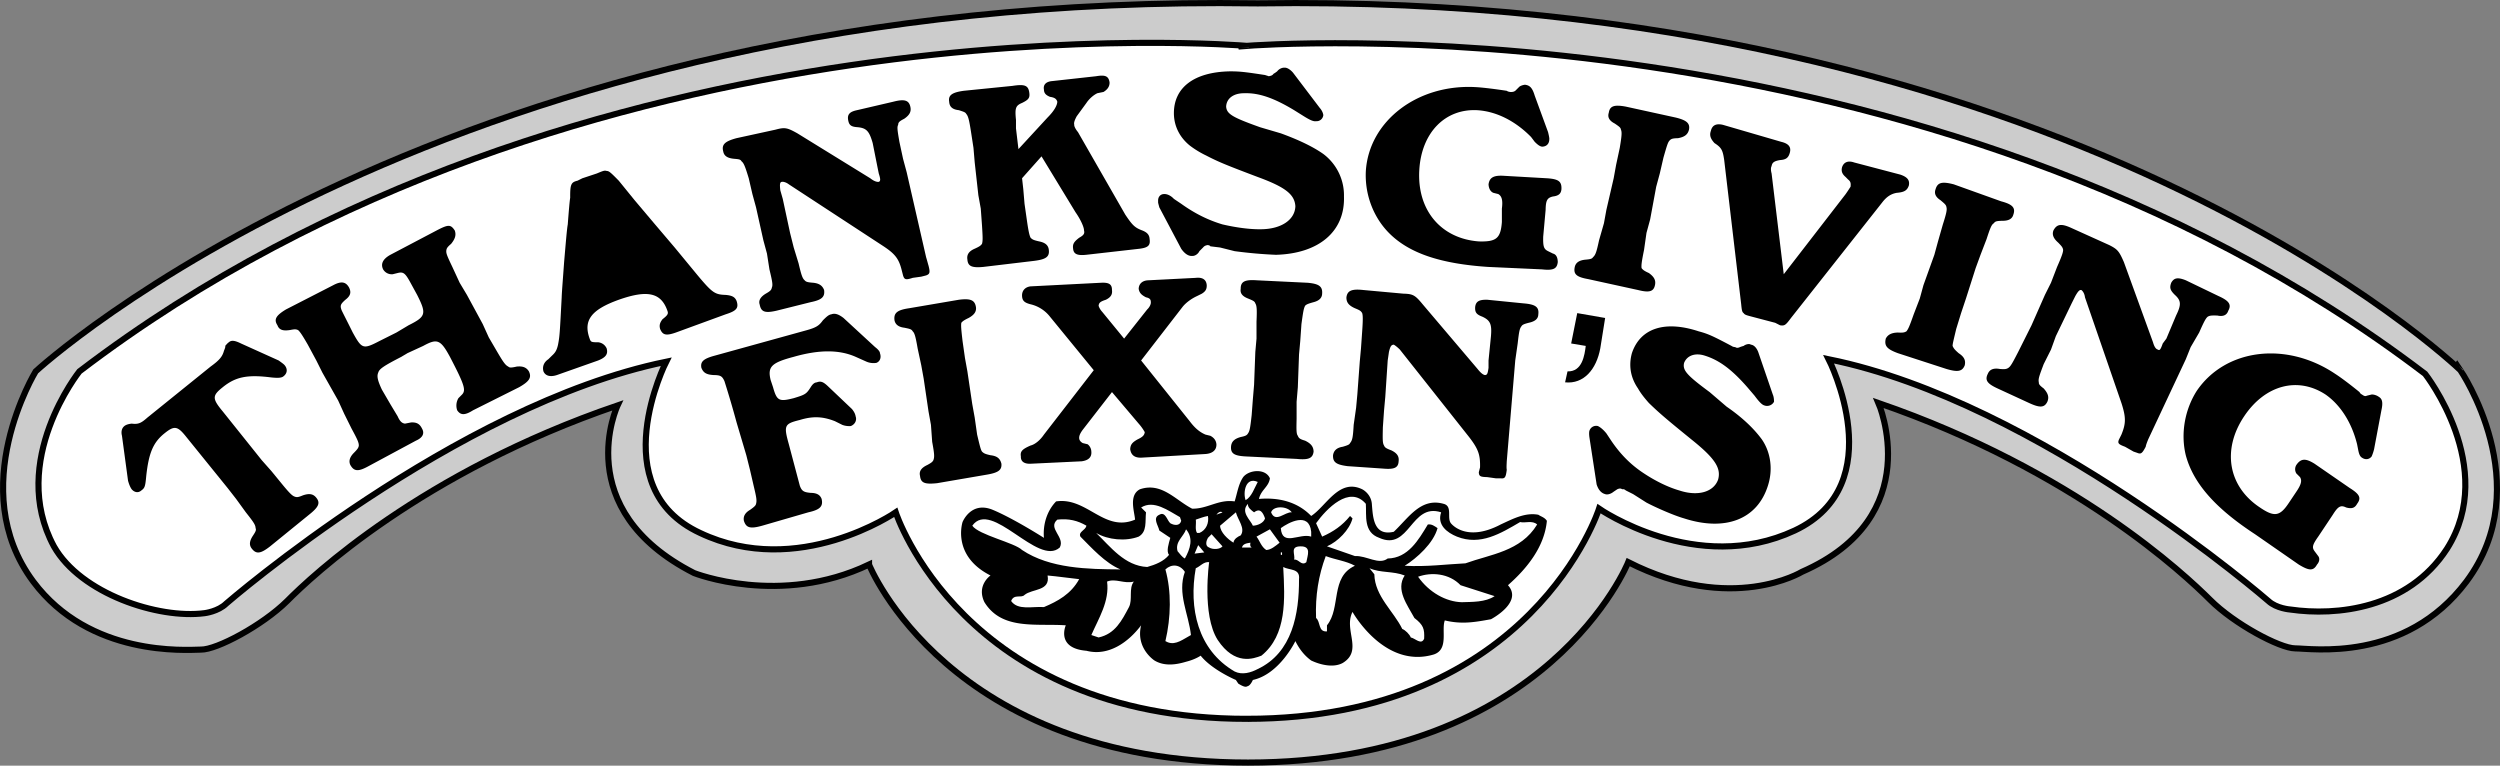
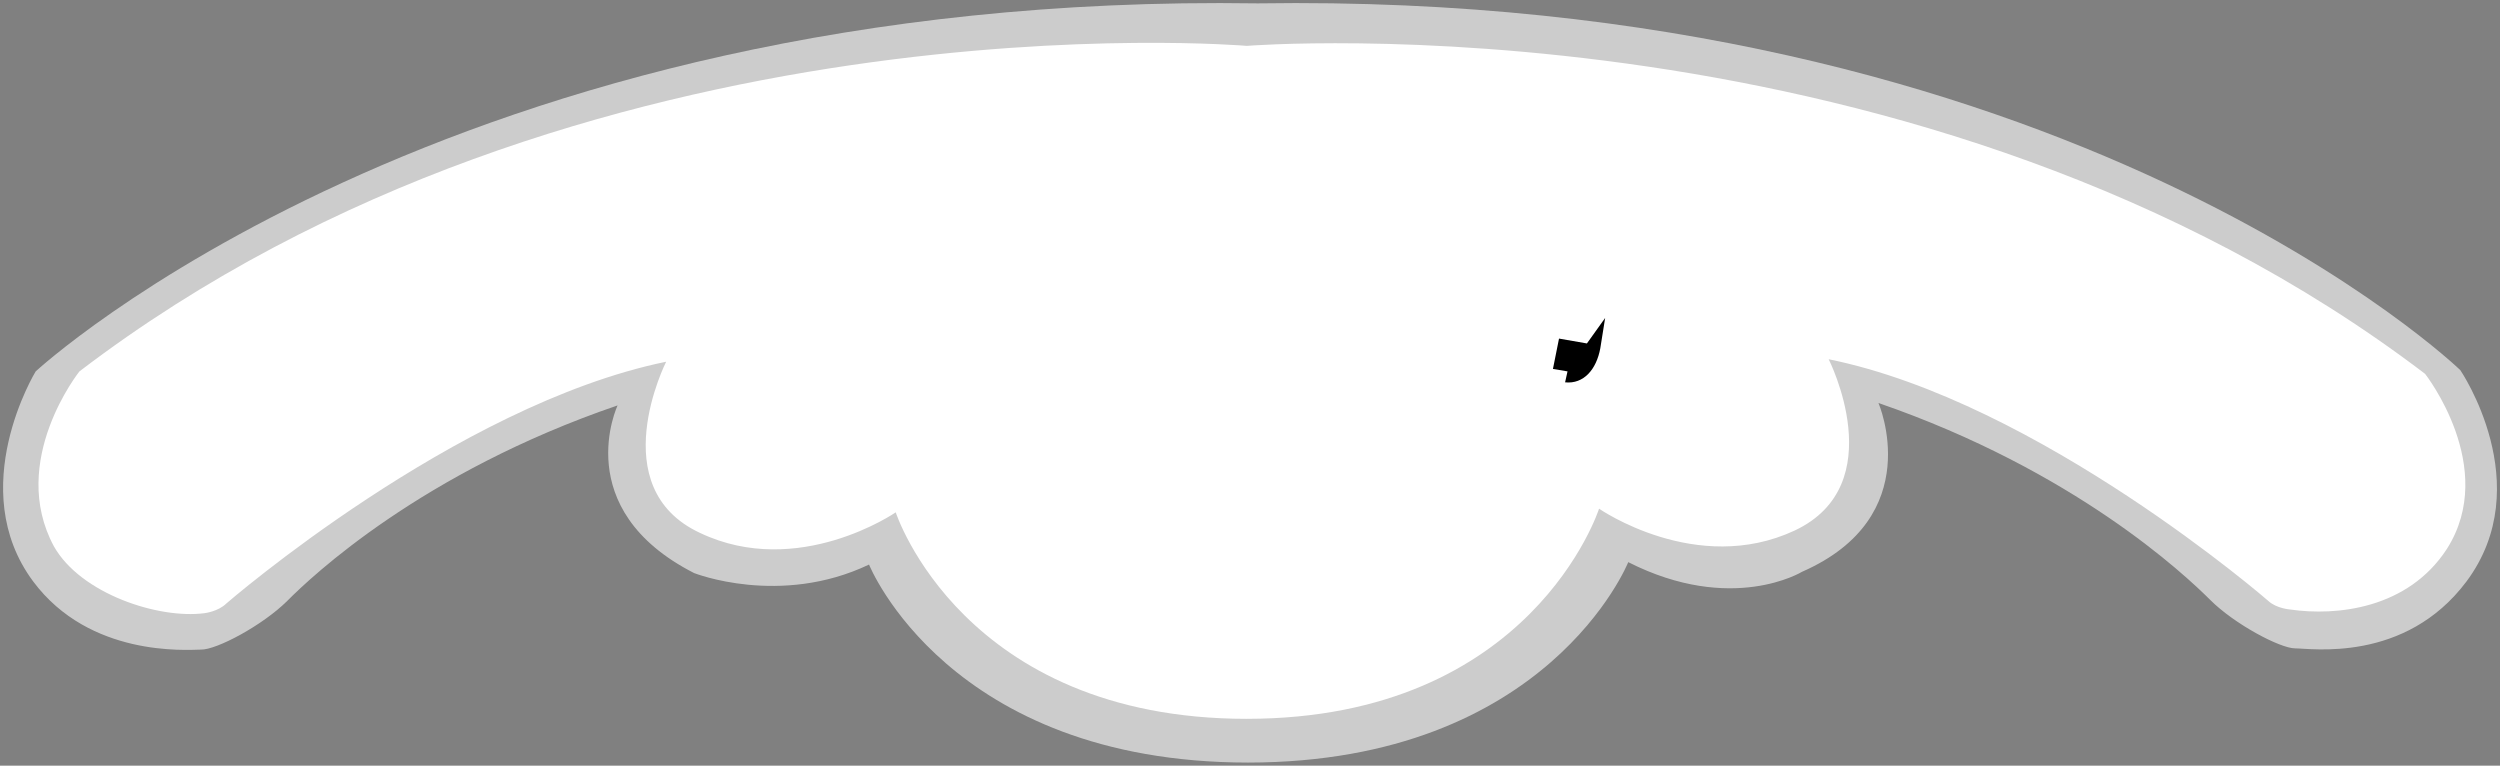
<svg xmlns="http://www.w3.org/2000/svg" width="205.803" height="63.029">
  <rect width="100%" height="100%" fill="#808080" stroke="none" />
  <path fill="#ccc" d="M71.54 46.476s6.523 16.285 31.198 16.3c24.72-.015 31.301-16.5 31.301-16.5 8.54 4.325 14.301.797 14.301.797 10.363-4.539 6.297-13.898 6.297-13.898 16.164 5.578 25.238 14.148 27.3 16.2 1.97 1.98 5.747 3.995 7 4 1.27-.005 9.047 1.234 14.102-5.5 5.934-7.958-.5-17.4-.5-17.4S170.297-.746 103.54.278C36.734-.747 2.938 30.573 2.938 30.573s-5.903 9.645-.2 17.301C7.383 54.09 15.313 53.5 16.54 53.476c1.293.023 5.074-1.996 7.098-4 2.008-2.028 11.082-10.594 27.203-16.102 0 0-4.027 8.532 6.297 13.801 0 0 7.066 2.797 14.402-.7" />
-   <path fill="none" stroke="#000" stroke-width=".504" d="M71.54 46.476s6.523 16.285 31.198 16.3c24.72-.015 31.301-16.5 31.301-16.5 8.54 4.325 14.301.797 14.301.797 10.363-4.539 6.297-13.898 6.297-13.898 16.164 5.578 25.238 14.148 27.3 16.2 1.97 1.98 5.747 3.995 7 4 1.27-.005 9.047 1.234 14.102-5.5 5.934-7.958-.5-17.4-.5-17.4S170.297-.746 103.54.278C36.734-.747 2.938 30.573 2.938 30.573s-5.903 9.645-.2 17.301C7.383 54.09 15.313 53.5 16.54 53.476c1.293.023 5.074-1.996 7.098-4 2.008-2.028 11.082-10.594 27.203-16.102 0 0-4.027 8.532 6.297 13.801 0 0 7.066 2.797 14.402-.7zm0 0" />
  <path fill="#fff" d="M102.637 59.175c23.484-.008 29-17.3 29-17.3s8.02 5.573 16.101 1.8c8.047-3.785 2.801-14.102 2.801-14.102 17.34 3.512 36.2 19.903 36.2 19.903.671.62 1.8.7 1.8.7 3.785.55 9.684-.04 12.899-5 4.25-6.696-1.801-14.4-1.801-14.4-41.332-31.46-97-27-97-27S47.824-.933 6.539 30.574c0 0-5.89 7.38-2.101 14.403 2.203 3.898 8.605 6 12.402 5.5 0 0 1.121-.13 1.797-.8 0 0 18.851-16.34 36.203-19.9 0 0-5.254 10.364 2.797 14.098 8.078 3.828 16.101-1.699 16.101-1.699s5.512 16.992 28.899 17" />
-   <path fill="none" stroke="#000" stroke-width=".504" d="M102.637 59.175c23.484-.008 29-17.3 29-17.3s8.02 5.573 16.101 1.8c8.047-3.785 2.801-14.102 2.801-14.102 17.34 3.512 36.2 19.903 36.2 19.903.671.62 1.8.7 1.8.7 3.785.55 9.684-.04 12.899-5 4.25-6.696-1.801-14.4-1.801-14.4-41.332-31.46-97-27-97-27S47.824-.933 6.539 30.574c0 0-5.89 7.38-2.101 14.403 2.203 3.898 8.605 6 12.402 5.5 0 0 1.121-.13 1.797-.8 0 0 18.851-16.34 36.203-19.9 0 0-5.254 10.364 2.797 14.098 8.078 3.828 16.101-1.699 16.101-1.699s5.512 16.992 28.899 17zm0 0" />
-   <path d="m21.54 37.874.8.903.898 1.097c.594.723.817.934 1 1 .192.082.317.063.7-.097.523-.176.843-.125 1.101.199.344.426.2.765-.601 1.398l-3.2 2.602c-.765.597-1.132.668-1.5.2-.234-.282-.226-.622.102-1.103.207-.316.27-.449.2-.597-.009-.266-.157-.485-.802-1.3l-.8-1.103-.7-.898-3.398-4.2c-.723-.913-.984-.96-1.8-.3-.938.75-1.294 1.629-1.5 3.5-.079.879-.122.996-.403 1.2-.246.222-.567.171-.797-.098-.113-.157-.211-.383-.3-.704l-.5-3.699c-.087-.344-.013-.629.198-.8.149-.118.356-.172.602-.2.543.067.77-.031 1.297-.5l5.203-4.199c.738-.531.973-.832 1.098-1.3.086-.208.132-.329.101-.4.078-.077.153-.195.301-.3.207-.184.484-.152 1 .102l3.098 1.398c.226.164.414.293.5.398.246.301.222.657-.098.903-.156.137-.453.152-1 .097-1.969-.25-2.938-.058-4 .801-.875.7-.887.93 0 2l3.2 4m11.198-3.597c.196.449.383.57.602.597l.5-.097c.441-.024.707.105.898.5.23.394.07.753-.5 1l-3.898 2.097c-.84.461-1.191.45-1.5-.097-.14-.301-.07-.633.297-1 .312-.317.379-.422.402-.602-.004-.254-.11-.492-.601-1.398l-.598-1.204-.5-1.097-1.3-2.301-.5-1-.7-1.3c-.484-.84-.652-1.071-.8-1.2-.192-.09-.31-.074-.7 0-.563.082-.867-.027-1-.398-.316-.48-.117-.805.7-1.301l3.898-2c.648-.344 1.023-.293 1.3.199.192.395.118.68-.3 1-.422.375-.461.492-.301.898.281.57.465.918.902 1.801.75 1.356.848 1.403 2.2.7l1.398-.7 1-.597c1.433-.715 1.488-.942.703-2.5l-.602-1.102c-.39-.7-.55-.812-1-.7l-.398.099a.822.822 0 0 1-.8-.399c-.223-.453-.016-.86.597-1.2l3.8-2c.97-.507 1.165-.51 1.5 0 .126.356.044.673-.3 1.099-.32.273-.387.378-.399.601-.007.211.094.45.5 1.3l.602 1.302.598 1 1.3 2.398.5 1.102.7 1.199c.5.855.671 1.086.902 1.2.105.1.234.108.7 0 .487-.048.792.062 1 .398.241.511.034.82-.802 1.3l-3.8 1.903c-.672.425-1.024.414-1.301 0a1.19 1.19 0 0 1 .101-1l.301-.301c.336-.36.195-.805-1-3.102-.773-1.425-1.05-1.527-2.199-.898l-1.3.598c-.138.09-.313.183-.5.3-1.454.75-1.817.993-1.903 1.301-.133.305-.04.672.3 1.399l.7 1.203.601 1m16.399-20c.527-.22.629-.258.8-.204.196 0 .329.118 1 .801l1.301 1.602 1.602 1.898 1.7 2 1.898 2.301c1.207 1.441 1.418 1.574 2.3 1.602.536.047.766.175.899.5.191.582-.004.812-.899 1.097l-4.101 1.5c-.805.282-1.086.215-1.297-.3-.082-.305-.016-.516.2-.797.44-.344.495-.457.398-.704-.52-1.48-1.63-1.734-4-.898-2.278.82-2.938 1.703-2.399 3.2.094.273.13.304.7.3.32.035.57.223.699.5.136.465-.063.746-.7 1l-3.398 1.2c-.555.179-.945.062-1.102-.302-.105-.378.02-.746.399-1l.3-.296c.282-.254.4-.457.5-.903.137-.707.145-.941.301-3.898.012-.418.094-1.422.2-2.903.148-1.714.23-2.718.3-3.097.09-1.184.153-1.922.2-2.2-.008-1.105.07-1.273.601-1.402l.399-.199 1.199-.398" />
-   <path d="M48.637 22.073c0 .555.02.805.101 1 .106.336.52.329 1.7-.097 1.207-.422 1.609-.727 1.5-1.2-.102-.124-.22-.316-.7-.902l-1-1.199-1.101-1.2-.2-.3c-.175 1.094-.234 1.973-.3 3.898m26.5.801c-.567.18-.684.16-.797-.199l-.102-.398c-.234-.954-.53-1.356-1.5-2l-7.8-5.102c-.211-.16-.457-.238-.598-.2-.133.028-.164.192-.102.7l.2.7.601 2.8.301 1.2.398 1.3c.23.969.317 1.238.5 1.398.11.13.23.168.7.204.496.05.761.234.902.597.082.57-.195.817-1.102 1l-2.8.7c-.946.218-1.286.12-1.399-.5-.11-.317.043-.622.5-.899.371-.21.461-.297.5-.5.09-.21.051-.469-.199-1.5l-.203-1.3-.297-1.098-.602-2.704-.3-1.097-.301-1.3c-.3-.99-.41-1.255-.598-1.4-.082-.152-.199-.167-.601-.203-.559-.05-.829-.238-.899-.597-.152-.574.125-.84 1.098-1.102l3.203-.699c.773-.21.965-.164 1.797.3l6 3.7c.312.246.531.309.703.3.144-.07.164-.187 0-.698l-.102-.5-.398-2c-.277-.961-.496-1.223-1.203-1.301-.531-.031-.715-.145-.797-.5-.129-.54.086-.77.7-.903l3-.699c.913-.238 1.277-.12 1.398.403.097.41-.059.695-.5 1-.403.207-.493.296-.5.5-.102.183-.063.441.101 1.398l.301 1.398.297 1.102 1.601 7c.078.254.13.465.2.7.144.566.105.687-.2.8l-.398.102-.703.097m9-8.199.101.898.102 1.204.2 1.398c.136.95.214 1.227.3 1.398.148.153.266.204.7.301.51.102.757.317.8.7.066.57-.238.78-1.203.902l-4.2.5c-.933.086-1.257-.055-1.3-.602-.067-.406.12-.691.601-.898.399-.18.5-.258.602-.403.07-.25.062-.511 0-1.5l-.102-1.398-.199-1.102-.3-2.699-.102-1.199-.2-1.3c-.16-1.032-.234-1.31-.398-1.5-.074-.134-.187-.165-.601-.302-.532-.058-.774-.273-.801-.699-.086-.527.219-.761 1.203-.898l4-.403c1.043-.16 1.324-.039 1.398.602.047.402-.093.55-.601.8-.535.223-.598.427-.5 1.4v.698l.203 1.704 2.398-2.602c.555-.555.79-1 .801-1.3-.07-.22-.195-.34-.601-.4-.34-.14-.493-.296-.5-.6-.075-.41.183-.66.699-.7l3.601-.398c.762-.13 1.02-.004 1.102.5.016.34-.176.605-.5.796l-.5.102c-.313.145-.672.453-.902.8l-.801 1.098c-.172.32-.254.547-.2.704-.027.086.094.355.301.597l3.899 6.801c.59.879.789 1.074 1.402 1.3.399.161.578.36.598.7.078.527-.121.707-.797.8l-4.402.5c-.758.083-1.059-.058-1.098-.5-.055-.386.074-.573.5-.902.371-.203.465-.347.398-.597.004-.293-.316-.957-.699-1.5l-2.8-4.602-1.602 1.801m15.5 5.602c-.051-.086-.16-.082-.2-.102-.199.023-.308.09-.398.2l-.3.3c-.122.254-.383.41-.602.398-.324.02-.637-.214-.899-.597l-1.8-3.403c-.055-.218-.121-.394-.098-.5-.031-.351.184-.597.5-.597.23-.008.539.117.797.398l.601.403c1.106.793 2.207 1.343 3.399 1.699 1.133.262 2.273.418 3.203.398 1.644-.02 2.766-.781 2.797-1.898-.063-.957-.793-1.559-3.098-2.403-2.527-.957-3.21-1.226-4.3-1.796a7.771 7.771 0 0 1-1.301-.801c-.829-.676-1.282-1.586-1.301-2.602-.031-2.172 1.672-3.445 4.601-3.5.828-.004 1.286.055 2.899.301.14.05.25.074.3.102.212-.036.32-.078.403-.204 0 0 .11-.054.297-.199.137-.187.398-.32.601-.3.188-.028.473.14.7.402l2.199 2.898c.183.207.277.422.3.602a.554.554 0 0 1-.597.5c-.203.035-.465-.07-1-.403l-.8-.5c-1.688-1.019-2.919-1.437-4.102-1.398-.91-.008-1.473.441-1.5 1.102.046.605.511.882 2.8 1.699l1.7.5c1.48.539 2.668 1.11 3.5 1.7a4.254 4.254 0 0 1 1.699 3.5c.093 2.897-2.086 4.702-5.598 4.8a37.331 37.331 0 0 1-3.402-.3l-1.2-.302-.8-.097m22.903 1.699c-3.99-.262-6.56-1.14-8.2-2.8-1.305-1.321-2-3.2-1.902-5.103.27-4.132 4.285-7.195 9.101-6.898.586.035 1.586.16 2.5.3.102.075.211.083.301.099.215.004.305-.036.398-.098l.301-.3c.094-.11.34-.185.5-.2.406.05.61.262.801.898l1.098 3c.07.293.12.516.101.602-.008.394-.262.597-.601.597-.184-.03-.352-.152-.598-.398l-.3-.398c-1.282-1.305-2.829-2.098-4.403-2.204-2.656-.152-4.613 1.829-4.797 4.903-.207 3.312 1.773 5.664 4.898 5.898 1.454.043 1.797-.261 1.899-1.597v-1.102c.094-.723-.02-1.035-.297-1.2l-.402-.1c-.239-.098-.38-.348-.399-.7.078-.562.418-.762 1.301-.7l3.5.2c.957.063 1.23.254 1.2.898-.032.36-.216.543-.7.602-.469.106-.59.316-.602 1.102l-.199 2.199c-.023.828.055 1.031.399 1.2l.402.198c.277.067.39.336.398.7-.062.55-.355.707-1.3.601l-4.399-.2m13.301-3.902-.3 1.102-.2 1.398c-.191.942-.234 1.247-.203 1.5.105.133.2.223.601.403.43.312.59.594.5 1-.113.531-.468.633-1.398.398l-4.102-.898c-.964-.172-1.226-.406-1.101-1 .078-.344.347-.555.902-.602.403-.035.524-.078.598-.199.215-.191.293-.445.5-1.398l.402-1.403.2-1.097.601-2.602.2-1.102.3-1.398c.168-1.004.187-1.289.098-1.5-.028-.176-.125-.238-.5-.5-.457-.234-.621-.516-.5-.898.086-.555.445-.676 1.402-.5l4.098.898c.922.223 1.199.484 1.101 1-.105.426-.394.606-.902.7-.453.011-.57.054-.7.198-.14.153-.214.407-.5 1.403l-.3 1.3-.297 1.098-.5 2.7m16.098-2.098c.226-.32.316-.477.402-.602.035-.293.004-.437-.203-.597l-.2-.204c-.285-.242-.378-.472-.3-.796.137-.43.496-.579 1-.403l3.8 1c.59.203.79.461.7.903-.145.402-.367.543-1 .597-.473.086-.836.324-1.2.801l-7.5 9.5c-.44.594-.527.66-.898.602l-.402-.204-1.899-.5c-.48-.125-.609-.16-.699-.296-.117-.082-.152-.207-.199-.704l-1.402-11.898c-.118-.816-.22-1.023-.801-1.398-.324-.36-.426-.637-.297-1 .11-.477.445-.633 1-.5l4.797 1.398c.617.148.832.438.703.898-.117.422-.32.57-.8.602-.481.082-.65.195-.7.5-.066.113-.078.316 0 .602l1 8.296 5.098-6.597m9.902 8.597-.402 1.204-.399 1.296c-.222.93-.297 1.227-.3 1.403.101.226.187.32.5.597.46.301.593.594.5 1-.204.508-.57.575-1.5.301l-4-1.3c-.903-.336-1.137-.594-1-1.2.16-.308.449-.488 1-.5.41.024.535-.004.699-.097.156-.192.261-.434.601-1.403l.5-1.3.301-1.098.898-2.5.301-1.102.399-1.398c.3-.93.347-1.215.3-1.403-.03-.203-.12-.28-.5-.597-.398-.258-.53-.555-.398-.903.164-.562.539-.648 1.5-.398l3.898 1.398c.95.25 1.2.54 1 1.102-.097.352-.402.504-.898.5-.469.012-.594.04-.703.2-.184.109-.29.35-.598 1.3l-.5 1.3-.402 1.098-.797 2.5m13.098 12.204c-.547-.204-.63-.29-.5-.602l.199-.398c.375-.914.387-1.41 0-2.602l-3-8.7c-.035-.304-.176-.515-.297-.6-.137-.032-.262.077-.5.5l-.3.6-1.302 2.7-.398 1.102-.602 1.199c-.363.965-.464 1.23-.398 1.5-.012.14.059.246.398.5.364.41.461.719.301 1.097-.242.493-.613.512-1.5.102l-2.601-1.2c-.852-.394-1.055-.679-.801-1.198.148-.356.457-.5 1-.403.406.031.535.016.703-.097.184-.133.312-.36.797-1.301l.601-1.2.5-1 1.102-2.5.5-1 .5-1.3c.418-.942.496-1.215.5-1.403-.035-.214-.117-.3-.402-.597-.418-.363-.516-.672-.399-1 .285-.547.664-.586 1.5-.2l3.098 1.399c.687.348.808.5 1.203 1.398l2.398 6.602c.11.383.239.563.399.602.14.101.222.02.402-.5l.301-.403.797-1.898c.437-.887.426-1.227-.098-1.7-.383-.378-.457-.581-.3-1 .23-.413.538-.464 1.199-.203l2.699 1.301c.863.387 1.078.703.8 1.2-.124.374-.421.503-.898.402-.504-.016-.633 0-.8.097-.157.137-.286.364-.7 1.301l-.7 1.2-.401 1-3.098 6.601c-.074.195-.164.395-.203.602-.29.554-.395.629-.7.5l-.3-.102-.7-.398m10.7 7.199c-3.309-2.164-5.086-4.215-5.7-6.5-.433-1.774-.085-3.75.903-5.3 2.367-3.481 7.375-4.103 11.398-1.4.48.305 1.282.915 2 1.5a.406.406 0 0 0 .2.2c.195.144.293.156.402.098l.398-.098c.153-.008.399.05.602.2.27.167.344.452.2 1.1l-.602 3.2a3.664 3.664 0 0 1-.2.597c-.195.254-.515.301-.8.102-.153-.09-.235-.277-.301-.602l-.098-.5c-.437-1.78-1.375-3.246-2.601-4.097-2.297-1.5-4.985-.774-6.7 1.8-1.836 2.747-1.312 5.774 1.301 7.5 1.203.82 1.656.727 2.399-.402l.601-.898c.414-.606.473-.93.3-1.2l-.3-.3a.663.663 0 0 1 0-.7c.38-.554.77-.554 1.5-.1l2.899 2c.824.515.96.82.601 1.3-.195.355-.45.422-.902.3-.45-.218-.664-.097-1.098.598l-1.2 1.801c-.487.684-.523.895-.3 1.2l.3.402c.142.183.106.472-.1.699-.301.535-.637.523-1.5 0l-3.602-2.5m-119.797-4c.164.453.324.543.898.597.528.004.782.184.899.5.14.61-.125.887-1.098 1.102l-3.8 1.102c-.973.27-1.313.183-1.5-.403-.067-.34.074-.652.5-.898.382-.27.468-.363.5-.5.077-.278.03-.54-.2-1.5l-.3-1.3-.301-1.2-.801-2.7a83.074 83.074 0 0 0-1-3.402c-.192-.418-.324-.492-.899-.5-.593-.035-.84-.191-1-.597-.09-.5.157-.746 1.102-1l7.598-2.102c.742-.21.992-.367 1.3-.8.305-.305.485-.47.7-.5.312-.114.617.007 1 .3l2.601 2.398c.258.196.403.383.399.5.14.387-.02.704-.301.801a1.498 1.498 0 0 1-.797-.097l-.902-.403c-1.329-.586-2.965-.61-5.098 0-1.848.489-2.16.824-1.902 1.903l.199.597c.316 1.125.496 1.211 1.703.903.941-.286 1.039-.336 1.398-.903.16-.258.309-.386.5-.398.332-.133.543-.031.899.3l2 1.899c.144.18.265.375.3.602.118.32-.058.664-.398.796a1.613 1.613 0 0 1-.699-.097l-.602-.3c-.988-.392-1.816-.435-2.898-.103-1.277.317-1.332.446-.902 2l.902 3.403m14.2-6.699.198 1.097.2 1.403c.226.949.296 1.246.402 1.398.164.16.285.207.7.3.538.063.792.266.898.7.043.516-.25.738-1.2.898l-4.101.704c-1.008.105-1.34-.016-1.399-.602-.09-.363.082-.656.602-.898.34-.184.437-.266.5-.403.098-.265.078-.527-.102-1.5l-.101-1.398-.2-1.102-.398-2.699-.199-1.102-.3-1.398c-.169-.988-.255-1.262-.403-1.398-.102-.176-.219-.204-.7-.301-.472-.059-.726-.262-.8-.602-.078-.61.215-.855 1.203-1l4.098-.699c.953-.121 1.308.023 1.402.602.055.367-.14.644-.602.898-.398.191-.496.273-.601.398-.035.25-.012.512.101 1.5l.2 1.403.199 1.097.402 2.704m17.899 1.398c.43.57.82.898 1.3 1.102l.399.097c.305.16.472.39.5.7.015.476-.32.757-.899.8l-5.3.301c-.532.012-.829-.21-.899-.7.024-.362.145-.542.598-.8.441-.207.566-.348.601-.601a3.883 3.883 0 0 0-.5-.7l-2.199-2.597-2.402 3.097c-.215.29-.313.512-.297.7.004.164.121.308.297.402l.402.098a.8.8 0 0 1 .301.601c.043.469-.246.727-.8.8l-4.2.2c-.523.02-.82-.183-.8-.601-.067-.41.1-.594.8-.899.348-.086.77-.414 1.098-.898l4.101-5.301-3.601-4.402a2.857 2.857 0 0 0-1.5-1c-.594-.137-.778-.301-.801-.7-.024-.453.265-.75.703-.8l5.797-.297c.656-.036.906.125.902.597.051.38-.113.606-.5.801-.488.16-.57.254-.601.5.05.145.129.313.3.5l1.801 2.2 1.899-2.4c.207-.19.32-.46.3-.6 0-.231-.093-.333-.398-.4-.363-.183-.55-.366-.602-.698.012-.41.301-.688.801-.703l3.899-.2c.55-.062.867.141.902.602.008.324-.09.504-.402.7l-.399.198c-.48.22-.941.57-1.199.903l-3.402 4.398 4 5m8.902-2.801-.102 1.2v1.402c-.023.937-.02 1.246.102 1.398.078.207.18.278.598.403.48.234.687.488.699.898-.07.547-.406.703-1.399.602l-4.199-.204c-.933-.05-1.23-.242-1.199-.796.027-.407.258-.653.797-.801.394-.082.508-.14.601-.3.145-.2.184-.462.301-1.5l.098-1.302.101-1.199.102-2.7.098-1.1v-1.4c.047-1.027.02-1.312-.098-1.5-.059-.171-.164-.222-.602-.402-.46-.18-.664-.43-.601-.796-.008-.594.332-.77 1.3-.704l4.2.204c.933.082 1.25.296 1.203.898-.008.36-.262.586-.703.7-.492.136-.606.195-.7.3-.12.234-.16.492-.3 1.5l-.098 1.398-.101 1.102-.098 2.7m15.598 7.402c-.579-.016-.684-.067-.7-.403l.102-.398c.023-1.031-.133-1.504-.902-2.5l-5.7-7.2c-.222-.222-.43-.37-.5-.402-.214.008-.293.157-.398.602l-.102.7-.199 3-.101 1.1-.098 1.4c-.023 1.015-.027 1.296.098 1.5.066.163.168.237.601.397.453.223.653.481.598.903-.027.535-.367.683-1.297.597l-2.902-.199c-.934-.12-1.223-.32-1.2-.898.059-.38.297-.621.801-.7.434-.128.547-.183.598-.3.2-.235.242-.496.3-1.5l.2-1.403.101-1.097.2-2.7.101-1.1.098-1.4c.074-1.042.055-1.328 0-1.5-.113-.195-.219-.245-.598-.402-.508-.226-.707-.484-.699-.898.074-.543.418-.711 1.398-.602l3.301.301c.79.02.957.121 1.598.898l4.5 5.301c.273.344.457.473.601.5.184 0 .235-.105.301-.597v-.602l.2-2c.081-.977-.047-1.293-.7-1.602-.488-.183-.625-.347-.601-.796.054-.465.328-.618 1-.602l3 .3c.965.079 1.273.302 1.199.9-.008.359-.246.581-.797.698-.41.106-.523.165-.602.301-.148.192-.191.453-.3 1.403l-.2 1.398-.101 1.2-.598 7.1c-.011.29-.031.505 0 .7-.078.633-.152.738-.5.7h-.402l-.7-.098m11.403 1.097c-.094-.09-.2-.12-.3-.097-.126-.094-.25-.067-.403 0l-.297.199c-.246.203-.543.27-.703.199-.36-.094-.578-.414-.7-.8l-.597-3.9c-.023-.187-.031-.374 0-.5a.581.581 0 0 1 .7-.402c.206.094.46.309.698.602l.399.602c.762 1.128 1.629 2 2.703 2.699.937.62 1.969 1.129 2.898 1.398 1.528.508 2.832.14 3.2-.898.257-.938-.246-1.738-2.2-3.301-2.062-1.676-2.62-2.148-3.5-3-.336-.379-.664-.781-.898-1.2-.629-.91-.773-1.913-.5-2.902.687-2.054 2.71-2.718 5.5-1.796.789.207 1.207.41 2.7 1.199a.53.53 0 0 0 .3.097c.121.082.238.075.398 0 0 0 .082-.035.301-.097.192-.149.48-.196.598-.102.258.024.476.278.601.602l1.2 3.5c.086.191.101.426.101.597a.647.647 0 0 1-.8.301c-.157-.043-.376-.222-.801-.8l-.598-.7c-1.258-1.437-2.293-2.222-3.5-2.597-.79-.254-1.465-.012-1.703.597-.14.602.21 1.008 2.101 2.403l1.399 1.199c1.308.898 2.254 1.816 2.902 2.699.73 1.063.926 2.477.5 3.8-.87 2.778-3.504 3.798-6.902 2.7-.852-.242-2.32-.89-3.098-1.3l-1.101-.7-.598-.3m-52.8 9.198c1.429 2.313 4.214 1.743 6.698 1.903 0 0-.847 1.887 1.7 2.097 1.82.473 3.457-.71 4.5-2.097-.465 1.898 1.101 2.898 1.101 2.898.813.489 1.766.352 2.598.102.773-.192 1.203-.5 1.203-.5.934 1.172 2.898 2 2.898 2l.2.3c.613.383.68.235.8.2.22-.078.399-.5.399-.5 2.21-.488 3.5-3.2 3.5-3.2.312.633.722 1.176 1.3 1.598.743.352 1.833.625 2.602.2 1.688-1.028.051-2.711.801-4.2 0 0 2.625 4.727 6.7 3.5 1.237-.422.6-2.011.898-2.8 1.386.332 2.433.152 3.8-.098 0 0 2.668-1.39 1.399-2.801 1.597-1.406 3.008-3.184 3.203-5.3-.195-.294-.465-.337-.703-.5-1.082-.204-2.082.331-3.098.8-2.887 1.523-4.101-.102-4.101-.102-.344-.445.156-1.402-.598-1.597-1.883-.531-2.883 1.152-4.102 2.3-1.66.387-1.714-1.195-1.8-2.203-.028-.925-.801-1.296-.801-1.296-1.91-.922-2.957 1.394-4.2 2.199-1.124-1.168-2.671-1.543-4.3-1.403.176-.765.812-.992.902-1.699-.363-.84-1.73-.703-2.199-.097-.395.578-.484 1.304-.703 2-1.328-.196-2.238.625-3.5.597-1.375-.703-2.512-2.203-4.297-1.597-.945.488-.445 1.851-.402 2.5-2.543 1.078-3.954-1.88-6.5-1.5-.774.804-1.094 1.94-1 3 0 0-2.48-1.582-4.2-2.301-1.808-.758-2.5 1-2.5 1s-.921 2.773 2.301 4.398c0 0-1.176.805-.5 2.2" />
  <path fill="#fff" d="M103.54 39.675c-.274.496-.5 1.223-1 1.5-.231-.64 0-1.96 1-1.5m8.898 1.801c.062.969-.211 2.336 1.101 2.8 2.508 1.126 2.598-2.921 5.098-2.1-.36 1.042.504 1.679 1.3 2 1.934.772 3.614-.274 5.2-1.2.418.105 1.008-.164 1.402.2-1.347 2.226-3.851 2.452-5.902 3.198-1.543.074-3.223.301-5 .2 1-.626 2.367-1.852 2.703-3.098-.246-.164-.473-.348-.8-.3-.766 1.272-1.63 2.772-3.302 2.8-.738.562-1.738-.254-2.699-.2l-2.3-.8c.894-.39 1.851-1.348 2.101-2.3l-.203-.2c-.637.789-1.367 1.289-2.297 1.7l-.5-1.103c.84-1.171 2.75-3.175 4.098-1.597m-15.2 1.398c-.113.438-.566.39-.898.2-.262-.22-.398-.993-.902-.7-.586.254-.086.89 0 1.301l.902.602c-.125.445-.352 1.125-.102 1.398-.433.547-1.16.82-1.8 1-1.86-.09-3.043-1.684-4.2-2.8.973.573 2.43.71 3.5.3.704-.41.52-1.23.602-2l-.402-.398c1.046-.649 2.23.257 3.199.796l.101.301m6-.699c.528-.41.754.09.899.5-.098.363-.598.59-1 .602-.188-.465-1.055-1.149-.399-1.801-.062.289.301.558.5.7m3.102-.001c-.574-.047-1.344.906-1.703 0 .176-.547 1.312-.547 1.703 0m-5.703 0c-.145.09-.281.09-.5.2.082-.11.262-.34.5-.2m1.5 1.898c-.235.102-.555.282-.598.602-.457-.273-1.094-.863-1.101-1.398l1.3-1.102c.164.637.801 1.316.399 1.898m-2.699-1.597c.097.562-.13 1.152-.7 1.398h-.199c-.187-.293-.05-.746-.101-1.097.324-.106.644-.239 1-.301m-10 .801c-.09.398-.684.488-.5.898.91.91 2.046 2.184 3.3 2.7-2.664-.016-5.804-.063-8.101-1.598-.613-.602-3.57-1.239-4.098-2 1.574-2.22 5.418 3.398 7.2 1.796.472-.851-1.032-1.582-.2-2.296.942-.106 1.672.078 2.399.5m18.5.5v.398c-.942-.32-2.399.863-2.5-.7.601-.437 2.332-1.394 2.5.302M97.54 45.976c-.235-.117-.415-.39-.602-.602-.223-.789.504-1.199.699-1.8.625.738.351 1.601-.098 2.402m7.801-1.301c-.344.273-.711.59-1.102.602-.425-.286-.52-.739-.8-1.102l1.101-.602.801 1.102m-4.703.301c-.192.246-.781.289-1.098.098-.367-.125-.23-.582-.101-.797l.3-.301.899 1m2.301-.301c-.036.184-.036.316.101.398h-.8c.07-.308.39-.351.699-.398m4.602 1.602c-.407.351-.638-.282-1-.204.093-.445-.364-1.082.5-1.097.956-.027.593.746.5 1.3m-2.102-.601h.101v-.2h-.101v.2m6.102.898c-2.044.922-1.134 3.47-2.302 4.903v.5c-.742.066-.515-.797-.898-1.102-.07-1.832.203-3.515.797-5.097.816.308 1.68.398 2.402.796m-7.699 7.403c2.11-1.703 1.937-4.649 1.797-7.3.504.284 1.406.093 1.3 1 .012 2.82-.535 6.05-3.398 7.397-.547.29-1.273.516-1.902.204-3.055-1.778-3.785-5.235-3.2-8.5.372-.149.645-.555 1.102-.5 0 0-.617 4.324.7 6.398 1.413 2.133 2.949 1.55 3.601 1.3m-6.3-6.902c-.641 1.786.312 3.47.5 5.204-.598.312-1.235.859-1.903.597l-.2-.097c.462-1.961.505-4.098 0-5.903.505-.472 1.188-.426 1.602.2m18.098.3c-.77 1.168.23 2.442.8 3.5.747.578.837.899.801 1.7-.234.562-.734-.032-1.101-.098-.09-.25-.453-.613-.7-.7-.71-1.46-2.257-2.69-2.3-4.5l-.399-.5c.899.403 1.946.22 2.899.598m4.601.801 2.801.898c-.762.512-1.851.47-2.699.5-1.29-.03-2.7-.804-3.602-2.097 1.082-.39 2.54-.297 3.5.7m-31.398-.501c-.676 1.23-1.766 1.82-2.902 2.3-.957-.07-2.141.294-2.7-.5.239-.616.832-.206 1.102-.5.64-.527 2.14-.296 1.898-1.6.836.073 1.743.21 2.602.3m4.5.199c-.445.574-.082 1.485-.402 2.102-.59 1.113-1.137 2.203-2.5 2.5l-.598-.2c.598-1.37 1.508-2.78 1.297-4.402.71-.289 1.394.211 2.203 0m5.297-3-.297.7.797-.098zm0 0" />
-   <path d="m132.137 26.175-.399 2.5c-.32 1.73-1.355 2.957-2.898 2.8l.2-.902c1.218.04 1.405-1.335 1.5-2.097l-1.2-.2.5-2.5 2.297.4" />
+   <path d="m132.137 26.175-.399 2.5c-.32 1.73-1.355 2.957-2.898 2.8l.2-.902l-1.2-.2.5-2.5 2.297.4" />
</svg>